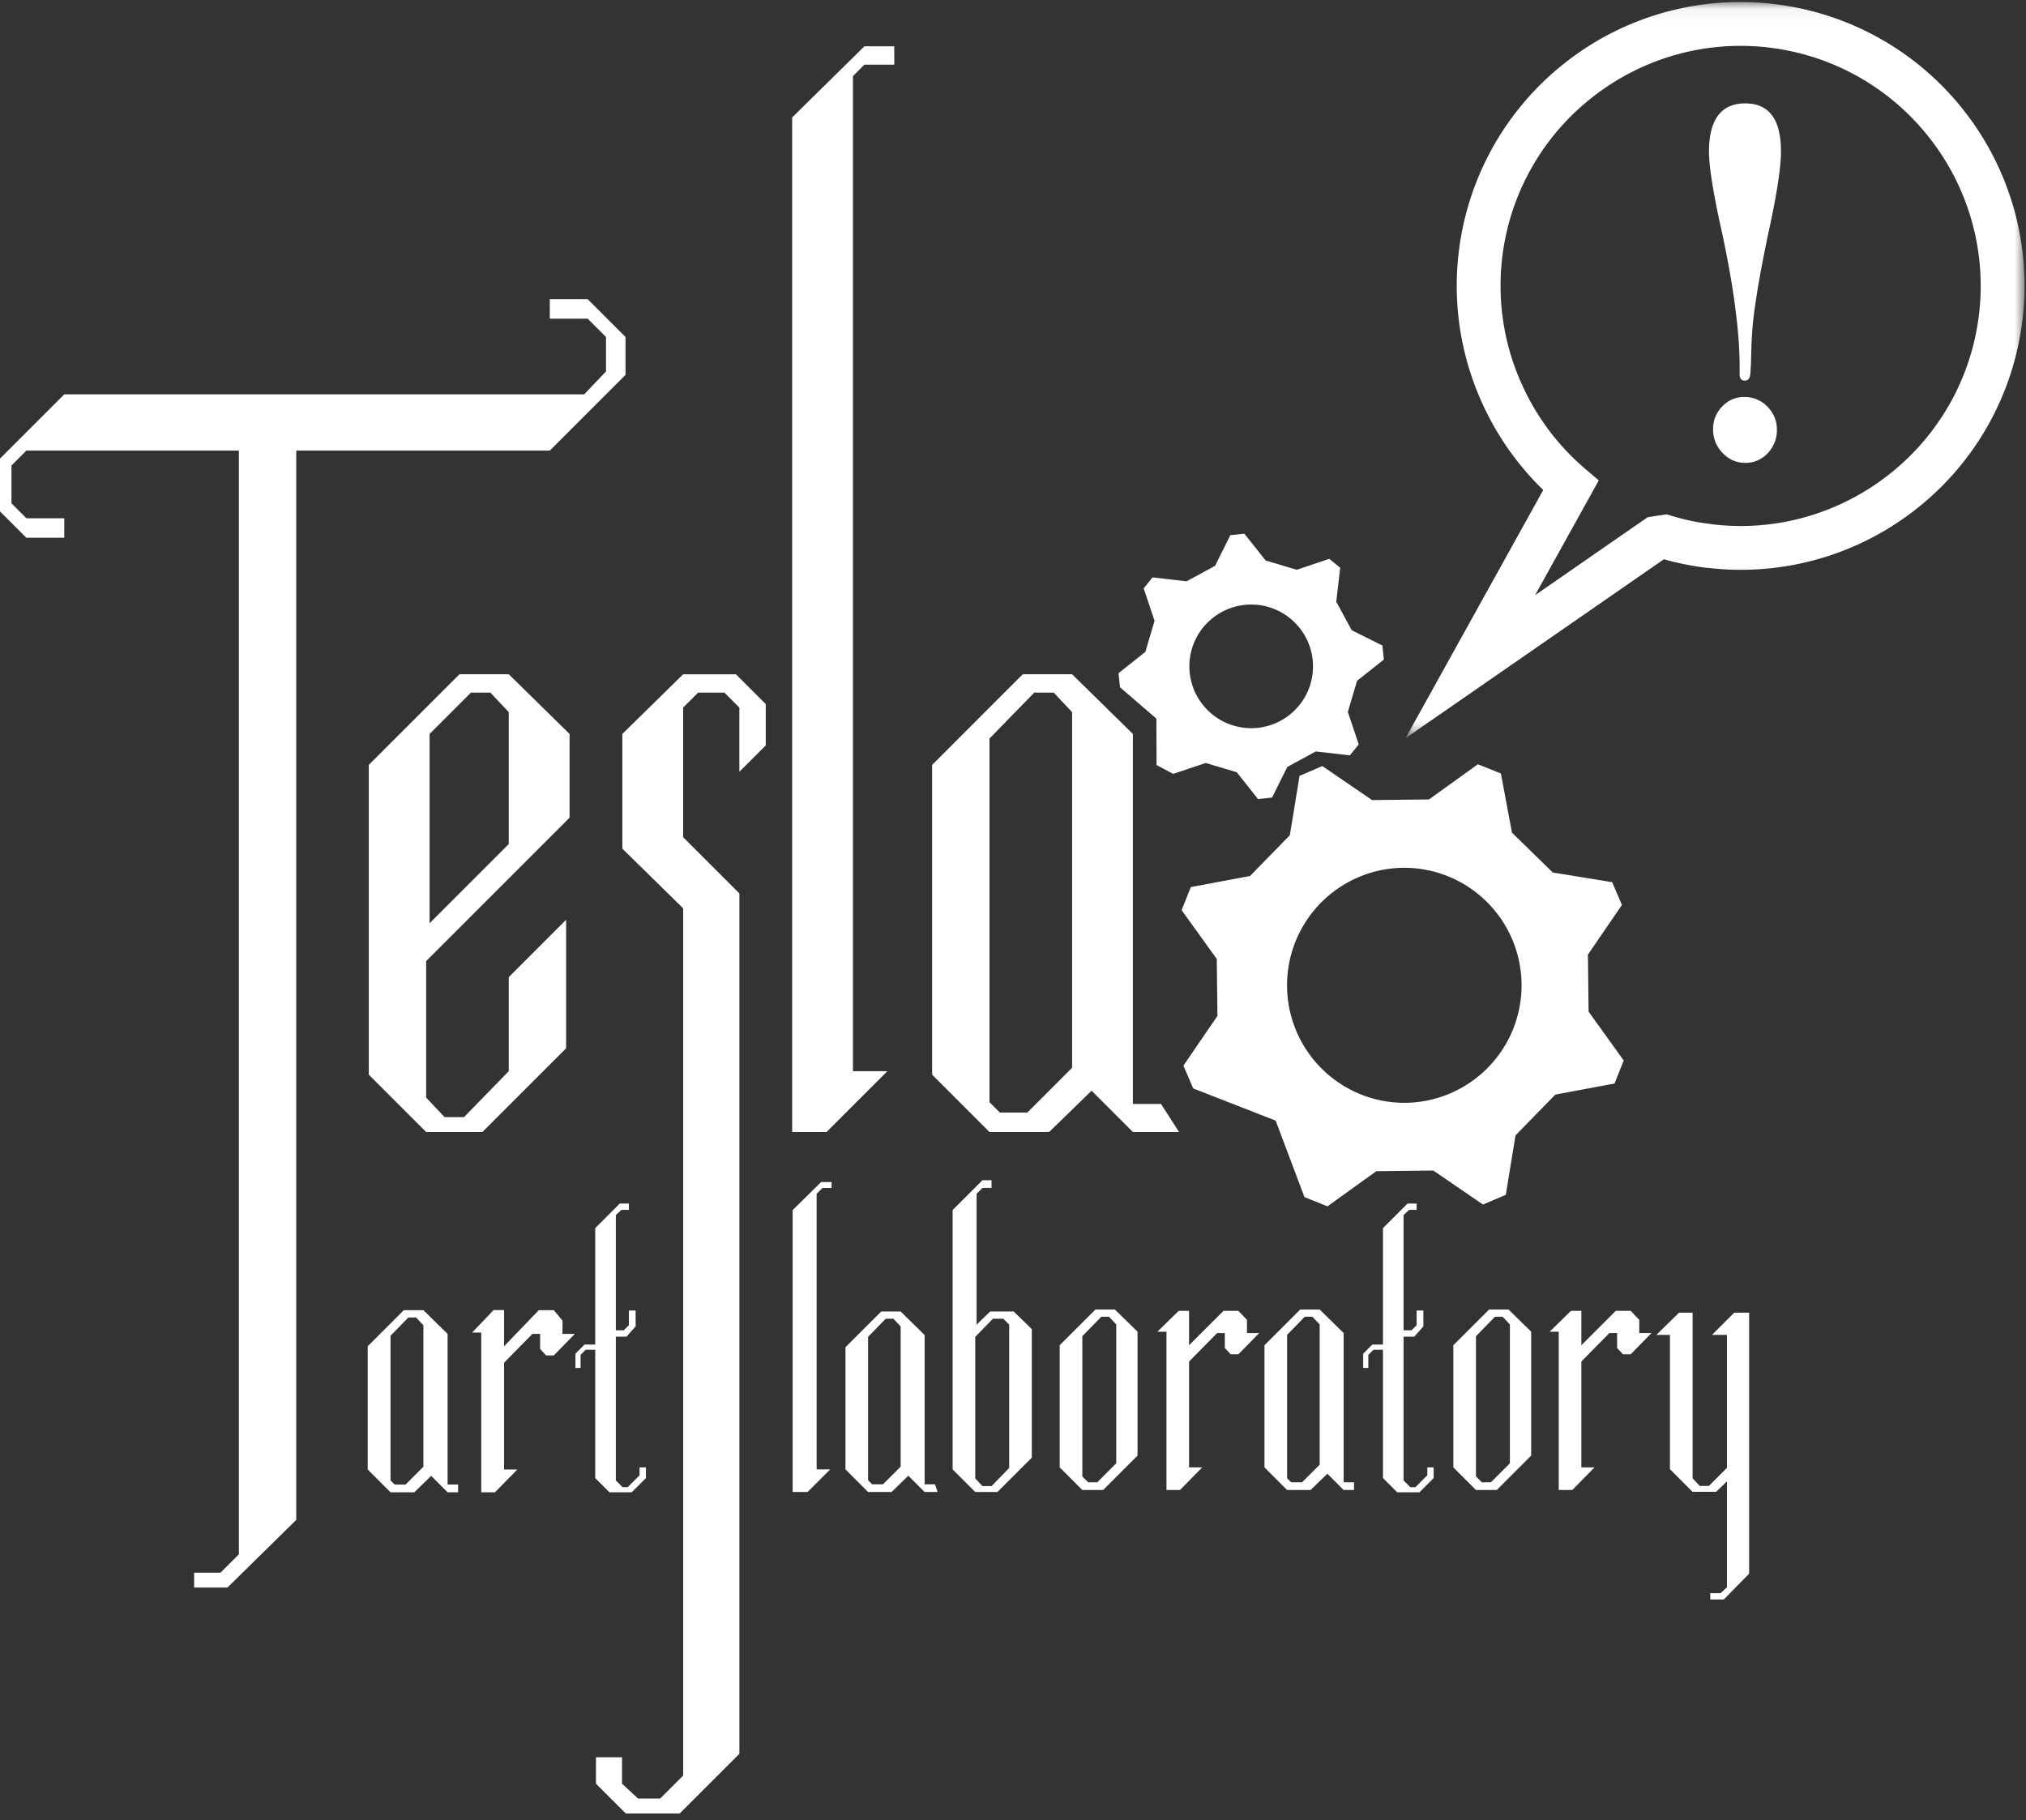
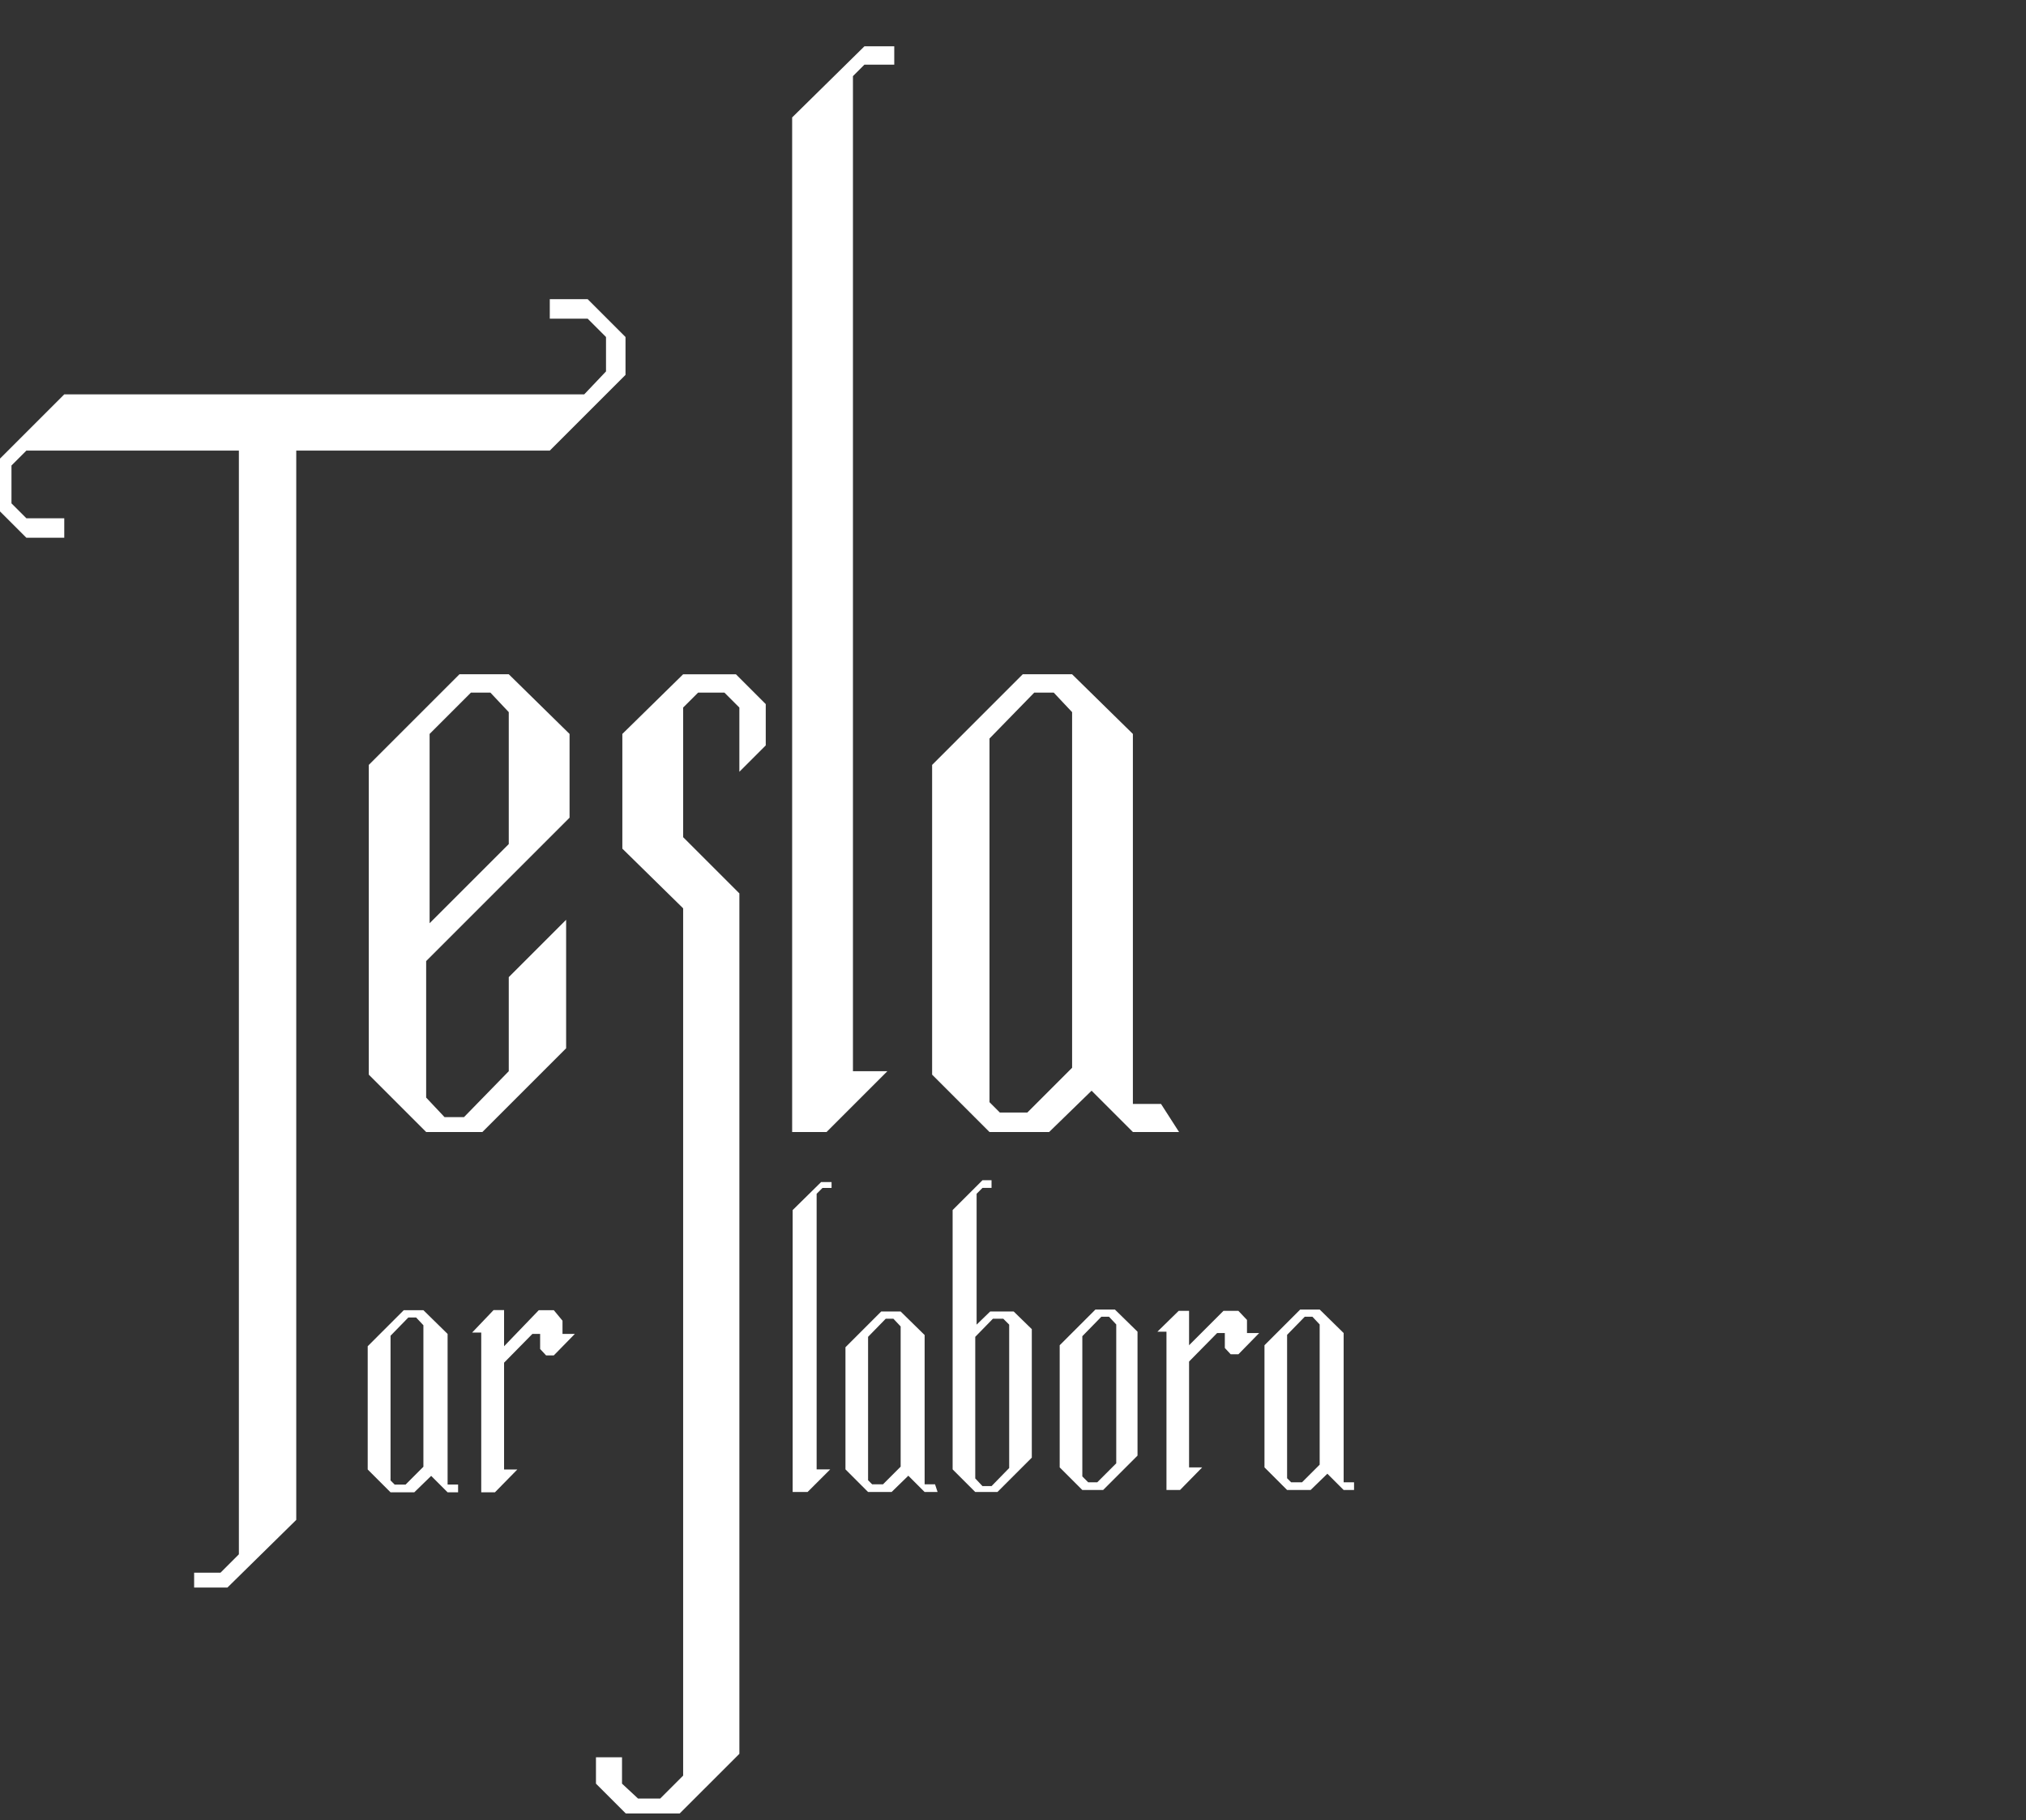
<svg xmlns="http://www.w3.org/2000/svg" xmlns:xlink="http://www.w3.org/1999/xlink" width="128" height="115" viewBox="0 0 128 115">
  <rect x="0" y="0" width="128" height="115" fill="#333333" stroke="none" />
  <defs>
    <path id="a" d="M.005.046H39.11v46.511H.005z" />
  </defs>
  <g fill="none" fill-rule="evenodd">
    <path fill="#FFFFFF" d="M54.613 2.926L50.047 7.42v64.105h2.174l3.842-3.842h-2.175V4.811l.725-.725h1.885v-1.16h-1.885zM34.735 18.902v1.232h2.392l1.16 1.16v2.174l-1.377 1.45H4.059l-4.06 4.059v3.334l1.668 1.667H4.06v-1.232H1.667l-.942-.942v-2.392l.942-.942h13.425v69.738l-1.16 1.16h-1.667v.941h2.102l4.35-4.276V28.47h16.018l4.784-4.784v-2.392l-2.392-2.392h-2.392zm29.88 23.702L58.89 48.33V67.9l3.624 3.625h3.769l2.682-2.61 2.61 2.61h2.916l-1.14-1.775h-1.777V46.373l-3.841-3.77h-3.117zM62.515 69.64V46.663l2.827-2.9h1.232l1.16 1.233v22.47l-2.827 2.827h-1.74l-.652-.653zM43.16 42.604l-3.841 3.769v7.248l3.841 3.77v54.8l-1.45 1.45h-1.398l-1.014-.943v-1.667h-1.646v1.667l1.884 1.884h3.407l3.77-3.769V56.448l-3.553-3.551v-8.191l.943-.942h1.667l.942.942v4.059l1.667-1.667v-2.61l-1.884-1.884H43.16zm-14.133 0L23.3 48.33V67.9l3.624 3.625h3.552l5.291-5.291v-8.118l-3.624 3.624v5.943l-2.827 2.9h-1.232l-1.16-1.233v-8.625l9.06-9.06v-5.292l-3.84-3.77h-3.117zm-1.885 3.769l2.61-2.61h1.231l1.16 1.233v8.336l-5.001 5.001v-11.96zM62.73 83.324l-1.115 1.143v8.946l.457.486h.572l1.115-1.143v-9.06l-.372-.372h-.657zm.285 10.947h-1.4l-1.43-1.43V76.457l1.887-1.886h.572v.485h-.572l-.371.372v8.268l.857-.83h1.486l1.144 1.115V92.1l-2.173 2.172zM54.844 84.467v9.06l.257.258h.686l1.115-1.115v-8.86l-.457-.486h-.486l-1.115 1.143zm1.486 9.804h-1.486l-1.429-1.43v-7.716l2.258-2.258h1.229l1.515 1.486v9.432h.657l.161.486h-.818l-1.03-1.03-1.057 1.03zM51.022 94.27h-.943V76.458l1.8-1.772h.658v.372h-.572l-.371.371v17.414h.857zM31.27 94.29h-.866V84.197h-.576l1.355-1.42h.664v2.285l2.192-2.278h.951l.548.663v.836h.779l-1.327 1.356h-.49l-.375-.404v-.952h-.49L31.847 86.1v6.75h.836zM24.674 84.398v9.143l.26.26h.691l1.125-1.126v-8.94l-.461-.491h-.49l-1.125 1.154zm1.5 9.893h-1.5l-1.443-1.443v-7.787l2.279-2.278h1.24l1.529 1.5V93.8h.663v.49h-.663l-1.038-1.038-1.068 1.039zM69.58 83.198l-1.2 1.229v8.86l.371.371h.572l1.2-1.2v-8.774l-.457-.486h-.486zm.115 10.946H68.38l-1.43-1.429v-7.717l2.259-2.257h1.228l1.43 1.4v7.831l-2.172 2.172zM74.553 94.144h-.857V84.141h-.572l1.343-1.315h.657v2.172l2.173-2.172h.943l.543.572v.829h.771L78.24 85.57h-.486l-.371-.4v-.943h-.486l-1.773 1.8v6.688h.83zM81.317 84.341v9.06l.257.257h.686l1.115-1.114v-8.86l-.457-.486h-.486l-1.115 1.143zm1.486 9.803h-1.486l-1.429-1.429v-7.717l2.258-2.257h1.23l1.514 1.486v9.431h.657v.486h-.657l-1.029-1.028-1.058 1.028z" />
-     <path fill="#FFFFFF" d="M39.908 94.291h-1.402l-.9-.9v-8.11h-.601l-.325.326v.826h-.326v-.901l.576-.576h.676v-7.358l1.551-1.552h.576v.4h-.476l-.35.326v7.283h.5l.326-.325v-.926h.425v1l-.575.651h-.676v9.085l.425.426h.326l.75-.751v-.5h.401v.675zM89.676 94.291h-1.401l-.901-.9v-8.11h-.6l-.326.326v.826h-.325v-.901l.575-.576h.676v-7.358l1.552-1.552h.575v.4h-.475l-.35.326v7.283h.5l.325-.325v-.926h.426v1l-.576.651h-.676v9.085l.426.426h.325l.75-.751v-.5h.401v.675zM94.45 83.198l-1.2 1.229v8.86l.371.371h.572l1.2-1.2v-8.774l-.457-.486h-.486zm.115 10.946H93.25l-1.43-1.429v-7.717l2.259-2.257h1.229l1.429 1.4v7.831l-2.172 2.172zM99.337 94.144h-.858V84.141h-.571l1.343-1.315h.657v2.172l2.172-2.172h.944l.543.572v.829h.771l-1.314 1.343h-.486l-.372-.4v-.943h-.486l-1.772 1.8v6.688h.83zM108.421 94.26h-1.486l-1.43-1.43v-8.488h-.857l1.43-1.4h.857v10.46l.457.486h.572l1.143-1.143v-8.403h-.943l1.4-1.4h.944v16.49l-1.6 1.63h-.858v-.4h.657l.4-.372v-6.688z" />
-     <path fill="#FFFFFF" d="M88.62 54.83a7.426 7.426 0 1 1-.003 14.851 7.426 7.426 0 0 1 .002-14.85zm11.702 5.488l2.149-3.139-.617-1.44-3.754-.612-2.575-2.517-.7-3.739-1.455-.582-3.088 2.222-3.6.041-3.139-2.149-1.44.617-.612 3.754-2.517 2.576-3.74.7-.581 1.455 2.221 3.087.042 3.6-2.149 3.139.617 1.44 5.211 2.036 1.82 4.832 1.453.582L86.956 74l3.599-.041 3.14 2.149 1.44-.616.613-3.755 2.516-2.576 3.739-.699.582-1.454-2.22-3.088-.043-3.601z" />
    <g transform="translate(88.795 .083)">
      <mask id="b" fill="#fff">
        <use xlink:href="#a" />
      </mask>
-       <path fill="#FFFFFF" d="M17.338 35.507a17.495 17.495 0 0 1-1.011-.253L4.884 43.18l-4.88 3.378 2.879-5.187 5.822-10.493a18.017 18.017 0 0 1-4.17-6.218 17.875 17.875 0 0 1-1.167-8.817h-.005v-.001h.005a17.882 17.882 0 0 1 6.727-11.966A17.882 17.882 0 0 1 23.315.177l.001-.006h.001v.006a17.88 17.88 0 0 1 11.965 6.727 17.88 17.88 0 0 1 3.699 13.22h.005v.001h-.006a17.88 17.88 0 0 1-6.726 11.966 17.88 17.88 0 0 1-13.22 3.698l-.001.006a17.666 17.666 0 0 1-1.695-.288zm-.826-3.093c.509.164.969.29 1.413.388.43.094.9.17 1.439.235v.006c4.152.499 8.118-.736 11.174-3.136a15.119 15.119 0 0 0 5.696-10.112h-.006v-.002h.006A15.12 15.12 0 0 0 33.098 8.62a15.119 15.119 0 0 0-10.112-5.695v.005h-.001v-.006c-4.152-.499-8.12.736-11.175 3.136A15.118 15.118 0 0 0 6.115 16.17h.005v.002h-.005a15.112 15.112 0 0 0 1.487 8.553 15.183 15.183 0 0 0 3.746 4.809l.866.736-.55.99-3.474 6.263 7.115-4.928 1.207-.182z" mask="url(#b)" />
    </g>
-     <path fill="#FFFFFF" d="M112.262 27.148a2.08 2.08 0 0 1-.58 1.484 1.88 1.88 0 0 1-1.42.613c-.56 0-1.038-.21-1.436-.629a2.104 2.104 0 0 1-.596-1.5c0-.56.193-1.038.58-1.436.387-.398.85-.597 1.388-.597.58 0 1.07.205 1.467.613.398.41.597.893.597 1.452m.258-17.582c0 .99-.247 2.624-.742 4.904-.451 2.107-.774 3.903-.968 5.387-.086.688-.14 1.398-.16 2.13l-.033 1.129-.032.484c-.022.3-.14.451-.355.451-.215 0-.323-.14-.323-.42v-.515c0-.323-.01-.7-.032-1.13a27.516 27.516 0 0 0-.194-2.129c-.172-1.505-.484-3.301-.935-5.387l-.13-.581c-.43-2.043-.645-3.474-.645-4.291 0-2.043.764-3.065 2.291-3.065 1.505 0 2.258 1.011 2.258 3.033M79.266 38.205a3.88 3.88 0 0 0-2.82.989 3.88 3.88 0 0 0-1.297 2.693 3.91 3.91 0 0 0 3.682 4.116 3.878 3.878 0 0 0 2.82-.988 3.879 3.879 0 0 0 1.296-2.693 3.88 3.88 0 0 0-.988-2.821 3.878 3.878 0 0 0-2.693-1.296zm6.47 4.813l1.696-1.346-.093-.886-1.938-.964-.977-1.8.247-2.15-.692-.562-2.052.69-1.964-.583-1.346-1.696-.886.093-.964 1.938-1.801.977-2.15-.247-.561.693.689 2.051-.583 1.964-1.695 1.346.093.886 2.3 1.983.011 2.932 1.049.561 2.052-.69 1.964.583 1.345 1.696.887-.093.964-1.938 1.8-.977 2.15.248.562-.693-.689-2.051.583-1.965z" />
  </g>
</svg>